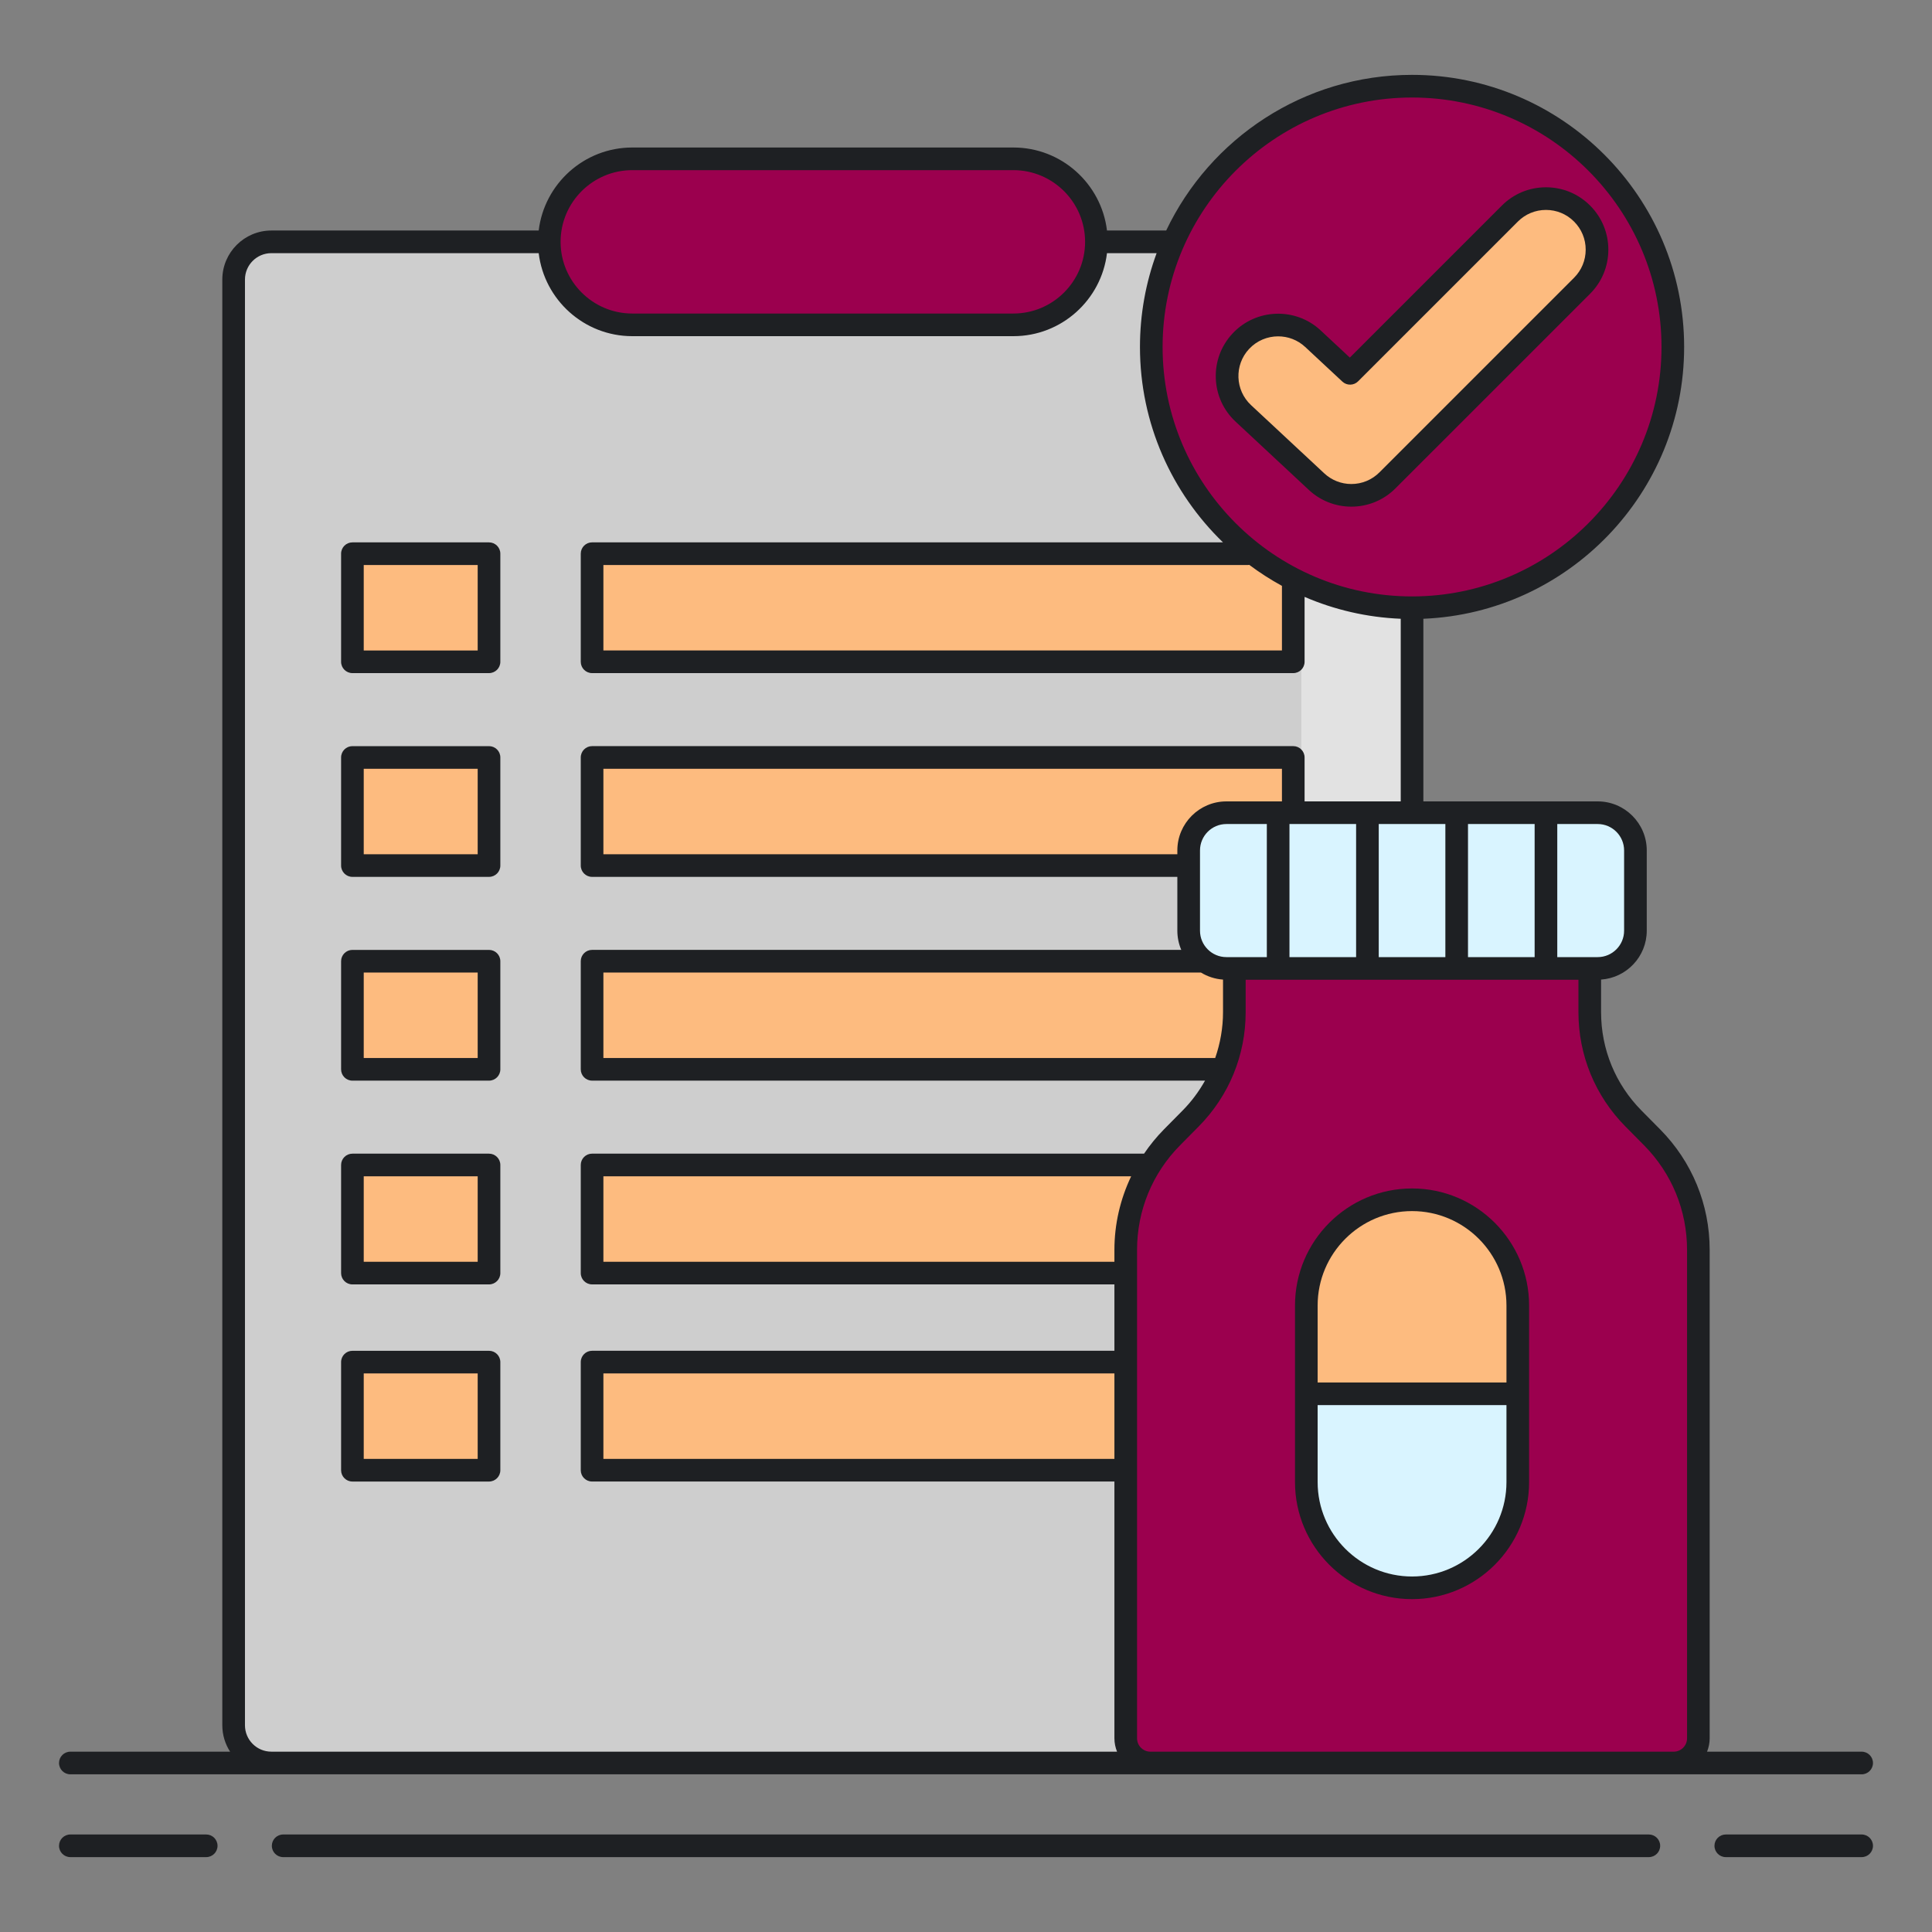
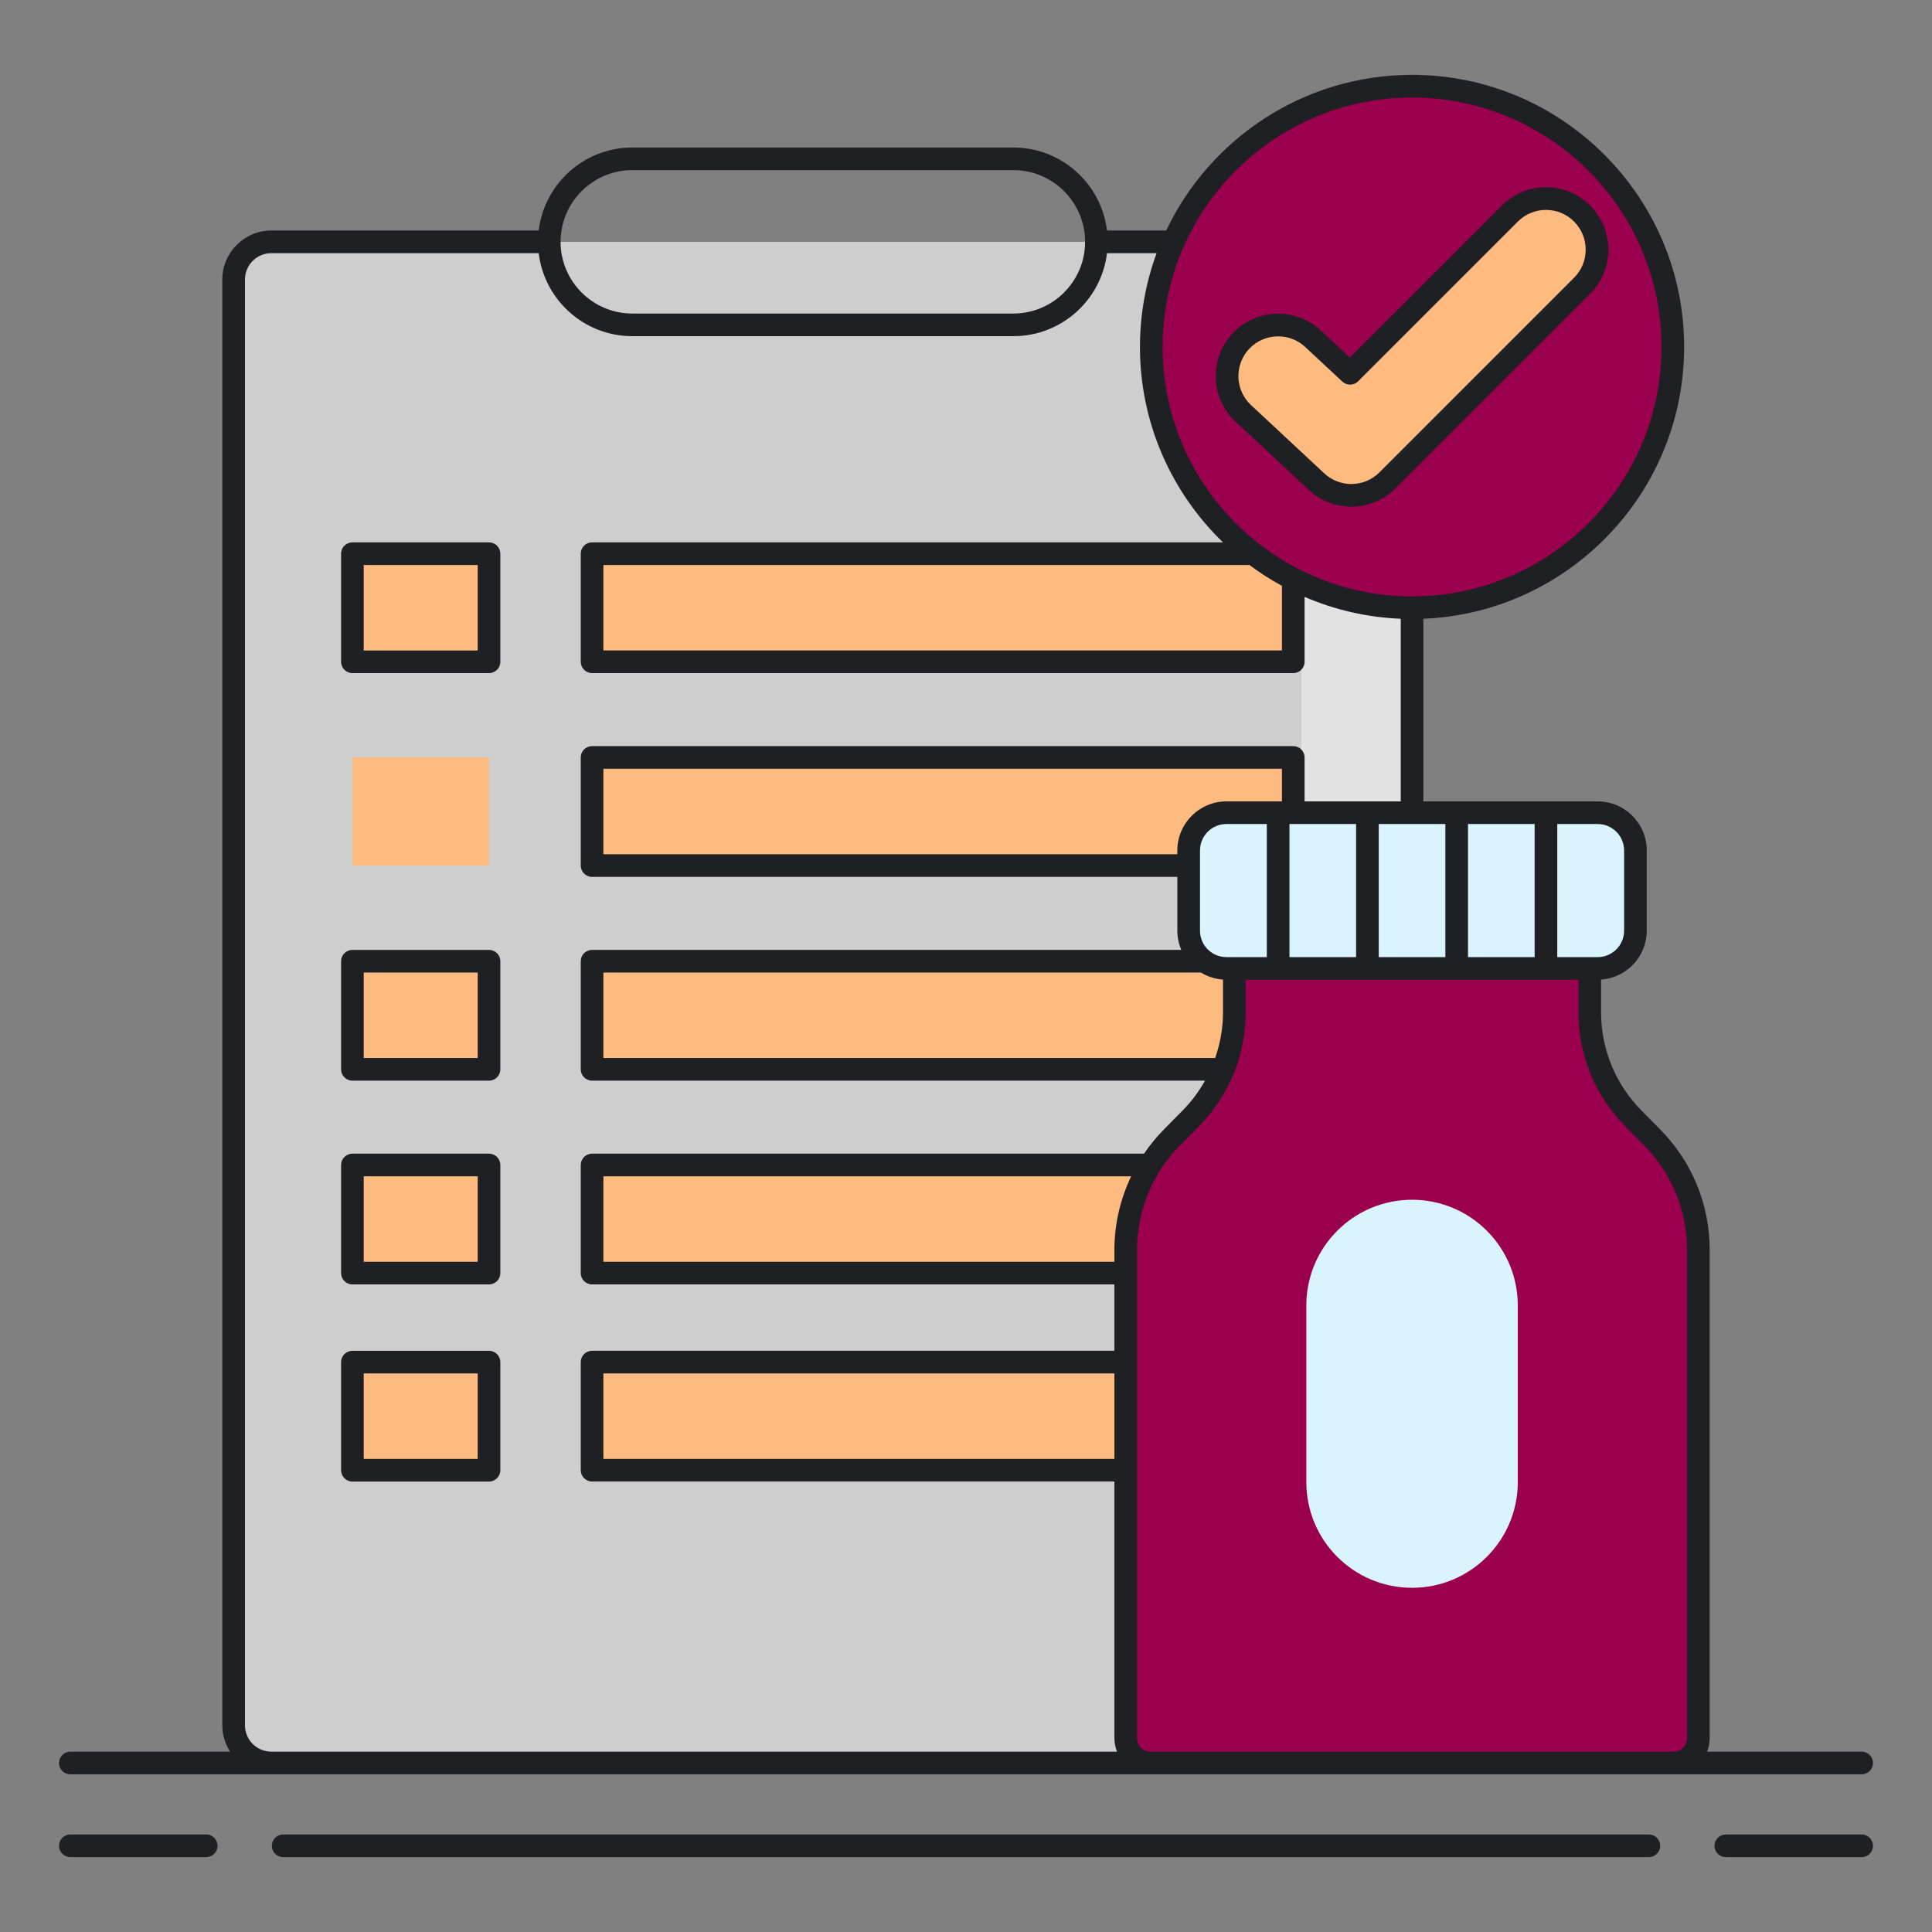
<svg xmlns="http://www.w3.org/2000/svg" width="120" height="120" viewBox="0 0 120 120" fill="none">
  <rect x="0" y="0" width="120" height="120" fill="#808080" stroke="none" />
  <path d="M85.361 15.021H16.855C15.561 15.021 14.511 16.07 14.511 17.365V107.159C14.511 108.453 15.561 109.503 16.855 109.503H85.361C86.656 109.503 87.705 108.453 87.705 107.159V17.365C87.705 16.07 86.656 15.021 85.361 15.021Z" fill="#CECECE" />
  <path d="M80.83 107.159V17.365C80.83 16.07 79.78 15.021 78.486 15.021H85.361C86.655 15.021 87.705 16.07 87.705 17.365V107.159C87.705 108.453 86.655 109.503 85.361 109.503H78.486C79.781 109.503 80.83 108.454 80.83 107.159Z" fill="#E2E2E2" />
-   <path d="M62.944 20.177H39.273C36.425 20.177 34.116 17.869 34.116 15.021C34.116 12.173 36.425 9.865 39.273 9.865H62.944C65.792 9.865 68.101 12.173 68.101 15.021C68.101 17.869 65.792 20.177 62.944 20.177Z" fill="#9B004E" />
  <path d="M30.373 34.391H21.889V41.105H30.373V34.391Z" fill="#FDBB7F" />
  <path d="M80.327 34.391H36.775V41.105H80.327V34.391Z" fill="#FDBB7F" />
  <path d="M30.373 47.047H21.889V53.761H30.373V47.047Z" fill="#FDBB7F" />
  <path d="M80.327 47.047H36.775V53.761H80.327V47.047Z" fill="#FDBB7F" />
  <path d="M30.373 59.703H21.889V66.418H30.373V59.703Z" fill="#FDBB7F" />
  <path d="M80.327 59.703H36.775V66.418H80.327V59.703Z" fill="#FDBB7F" />
  <path d="M30.373 72.359H21.889V79.074H30.373V72.359Z" fill="#FDBB7F" />
  <path d="M80.327 72.359H36.775V79.074H80.327V72.359Z" fill="#FDBB7F" />
  <path d="M30.373 84.603H21.889V91.318H30.373V84.603Z" fill="#FDBB7F" />
  <path d="M80.327 84.603H36.775V91.318H80.327V84.603Z" fill="#FDBB7F" />
  <path d="M102.614 70.643L101.459 69.475C99.719 67.716 98.743 65.342 98.743 62.867V60.151H87.704H76.666V62.867C76.666 65.342 75.69 67.716 73.95 69.475L72.795 70.643C70.953 72.504 69.92 75.017 69.92 77.635V107.97C69.92 108.816 70.607 109.503 71.454 109.503H87.704H103.955C104.802 109.503 105.488 108.817 105.488 107.97V77.635C105.489 75.017 104.456 72.504 102.614 70.643Z" fill="#9B004E" />
  <path d="M99.235 60.151H76.174C74.88 60.151 73.831 59.101 73.831 57.807V52.823C73.831 51.529 74.88 50.48 76.174 50.48H99.235C100.53 50.48 101.579 51.529 101.579 52.823V57.807C101.579 59.102 100.53 60.151 99.235 60.151Z" fill="#D9F4FF" />
  <path d="M87.705 98.621C84.078 98.621 81.138 95.681 81.138 92.055V81.086C81.138 77.459 84.078 74.519 87.705 74.519C91.332 74.519 94.272 77.459 94.272 81.086V92.055C94.272 95.681 91.332 98.621 87.705 98.621Z" fill="#D9F4FF" />
-   <path d="M94.272 81.086C94.272 77.459 91.332 74.519 87.705 74.519C84.078 74.519 81.138 77.459 81.138 81.086V86.57H94.272V81.086Z" fill="#FDBB7F" />
  <path d="M87.705 37.748C96.65 37.748 103.902 30.496 103.902 21.551C103.902 12.605 96.65 5.354 87.705 5.354C78.76 5.354 71.508 12.605 71.508 21.551C71.508 30.496 78.76 37.748 87.705 37.748Z" fill="#9B004E" />
  <path d="M83.934 30.765C83.159 30.765 82.382 30.483 81.773 29.915L77.225 25.677C75.943 24.483 75.873 22.477 77.066 21.195C78.261 19.914 80.267 19.844 81.548 21.037L83.856 23.188L93.78 13.264C95.018 12.026 97.027 12.026 98.264 13.264C99.502 14.503 99.502 16.51 98.264 17.749L86.176 29.837C85.558 30.455 84.747 30.765 83.934 30.765Z" fill="#FDBB7F" />
  <path d="M12.808 113.943H4.369C3.98 113.943 3.666 114.258 3.666 114.646C3.666 115.035 3.98 115.349 4.369 115.349H12.808C13.196 115.349 13.511 115.035 13.511 114.646C13.511 114.258 13.196 113.943 12.808 113.943Z" fill="#1E2023" />
  <path d="M115.631 113.943H107.192C106.804 113.943 106.489 114.258 106.489 114.646C106.489 115.035 106.804 115.349 107.192 115.349H115.631C116.02 115.349 116.334 115.035 116.334 114.646C116.334 114.258 116.02 113.943 115.631 113.943Z" fill="#1E2023" />
  <path d="M102.412 113.943H17.588C17.199 113.943 16.885 114.258 16.885 114.646C16.885 115.035 17.199 115.349 17.588 115.349H102.412C102.801 115.349 103.116 115.035 103.116 114.646C103.116 114.258 102.801 113.943 102.412 113.943Z" fill="#1E2023" />
  <path d="M116.334 109.503C116.334 109.114 116.02 108.8 115.631 108.8H106.028C106.131 108.542 106.191 108.263 106.191 107.969V77.635C106.191 74.813 105.098 72.154 103.114 70.148L101.959 68.981C100.338 67.343 99.446 65.172 99.446 62.867V60.843C101.028 60.734 102.283 59.415 102.283 57.807V52.822C102.283 51.142 100.916 49.776 99.236 49.776H88.408V38.433C97.402 38.063 104.605 30.634 104.605 21.551C104.605 12.232 97.024 4.65 87.705 4.65C80.973 4.65 75.149 8.608 72.434 14.318H68.757C68.408 11.418 65.937 9.162 62.944 9.162H39.272C36.28 9.162 33.808 11.418 33.459 14.318H16.855C15.175 14.318 13.808 15.685 13.808 17.365V107.159C13.808 107.764 13.987 108.326 14.292 108.8H4.369C3.98 108.8 3.666 109.115 3.666 109.503C3.666 109.892 3.98 110.206 4.369 110.206H16.855H71.455H85.362H103.956H115.632C116.02 110.206 116.334 109.891 116.334 109.503ZM100.876 52.823V57.807C100.876 58.712 100.14 59.448 99.236 59.448H98.743H96.725V51.182H99.236C100.14 51.182 100.876 51.919 100.876 52.823ZM79.624 49.776H76.174C74.494 49.776 73.127 51.143 73.127 52.823V53.058H37.478V47.75H79.624V49.776ZM74.592 60.406C74.998 60.654 75.463 60.809 75.964 60.844V62.868C75.964 63.853 75.791 64.81 75.478 65.715H37.478V60.407H74.592V60.406ZM76.174 59.448C75.269 59.448 74.534 58.712 74.534 57.807V52.823C74.534 51.918 75.269 51.182 76.174 51.182H78.685V59.448H76.667H76.174ZM80.091 51.182H84.23V59.448H80.091V51.182ZM85.636 51.182H89.774V59.448H85.636V51.182ZM91.18 51.182H95.319V59.448H91.18V51.182ZM87.705 6.057C96.248 6.057 103.199 13.007 103.199 21.551C103.199 30.094 96.248 37.045 87.705 37.045C79.162 37.045 72.211 30.094 72.211 21.551C72.211 13.007 79.162 6.057 87.705 6.057ZM77.596 35.086C78.238 35.567 78.916 36.002 79.624 36.389V40.401H37.478V35.094H77.519C77.546 35.094 77.57 35.089 77.596 35.086ZM39.272 10.568H62.944C65.399 10.568 67.397 12.566 67.397 15.021C67.397 17.476 65.399 19.474 62.944 19.474H39.272C36.817 19.474 34.819 17.476 34.819 15.021C34.819 12.566 36.816 10.568 39.272 10.568ZM15.215 107.159V17.365C15.215 16.46 15.95 15.724 16.855 15.724H33.459C33.809 18.624 36.28 20.88 39.272 20.88H62.944C65.937 20.88 68.408 18.624 68.757 15.724H71.84C71.171 17.541 70.805 19.504 70.805 21.55C70.805 26.309 72.785 30.613 75.962 33.687H36.775C36.387 33.687 36.072 34.002 36.072 34.39V41.105C36.072 41.493 36.387 41.808 36.775 41.808H80.327C80.715 41.808 81.03 41.493 81.03 41.105V37.074C82.875 37.87 84.889 38.346 87.002 38.433V49.776H81.03V47.047C81.03 46.658 80.715 46.343 80.327 46.343H36.775C36.387 46.343 36.072 46.658 36.072 47.047V53.761C36.072 54.15 36.387 54.464 36.775 54.464H73.127V57.807C73.127 58.23 73.214 58.633 73.371 58.999H36.775C36.387 58.999 36.072 59.314 36.072 59.702V66.417C36.072 66.805 36.387 67.12 36.775 67.12H74.847C74.469 67.79 74.006 68.419 73.45 68.98L72.296 70.147C71.833 70.616 71.423 71.122 71.06 71.655H36.775C36.387 71.655 36.072 71.97 36.072 72.359V79.073C36.072 79.462 36.387 79.776 36.775 79.776H69.218V83.899H36.775C36.387 83.899 36.072 84.213 36.072 84.602V91.317C36.072 91.705 36.387 92.02 36.775 92.02H69.218V107.969C69.218 108.263 69.278 108.542 69.382 108.799H16.855C15.95 108.8 15.215 108.064 15.215 107.159ZM69.218 90.615H37.478V85.306H69.218V90.615H69.218ZM69.218 77.636V78.371H37.478V73.063H70.258C69.585 74.475 69.218 76.026 69.218 77.636ZM85.361 108.8H71.454C70.997 108.8 70.624 108.427 70.624 107.969V77.635C70.624 75.186 71.573 72.878 73.296 71.137L74.45 69.97C76.333 68.067 77.37 65.544 77.37 62.867V60.853H98.04V62.867C98.04 65.544 99.077 68.067 100.96 69.97L102.115 71.137C103.837 72.878 104.786 75.186 104.786 77.635V107.969C104.786 108.427 104.413 108.8 103.956 108.8H85.361Z" fill="#1E2023" />
  <path d="M30.373 33.688H21.889C21.501 33.688 21.186 34.002 21.186 34.391V41.105C21.186 41.494 21.501 41.808 21.889 41.808H30.373C30.762 41.808 31.077 41.494 31.077 41.105V34.391C31.077 34.002 30.762 33.688 30.373 33.688ZM29.67 40.402H22.592V35.094H29.67V40.402Z" fill="#1E2023" />
-   <path d="M30.373 46.344H21.889C21.501 46.344 21.186 46.658 21.186 47.047V53.761C21.186 54.15 21.501 54.464 21.889 54.464H30.373C30.762 54.464 31.077 54.15 31.077 53.761V47.047C31.077 46.658 30.762 46.344 30.373 46.344ZM29.67 53.058H22.592V47.75H29.67V53.058Z" fill="#1E2023" />
  <path d="M30.373 59H21.889C21.501 59 21.186 59.315 21.186 59.703V66.418C21.186 66.806 21.501 67.121 21.889 67.121H30.373C30.762 67.121 31.077 66.806 31.077 66.418V59.703C31.077 59.315 30.762 59 30.373 59ZM29.67 65.714H22.592V60.406H29.67V65.714Z" fill="#1E2023" />
  <path d="M30.373 71.656H21.889C21.501 71.656 21.186 71.971 21.186 72.359V79.074C21.186 79.462 21.501 79.777 21.889 79.777H30.373C30.762 79.777 31.077 79.462 31.077 79.074V72.359C31.077 71.971 30.762 71.656 30.373 71.656ZM29.67 78.371H22.592V73.062H29.67V78.371Z" fill="#1E2023" />
  <path d="M30.373 83.9H21.889C21.501 83.9 21.186 84.214 21.186 84.603V91.318C21.186 91.706 21.501 92.021 21.889 92.021H30.373C30.762 92.021 31.077 91.706 31.077 91.318V84.603C31.077 84.215 30.762 83.9 30.373 83.9ZM29.67 90.615H22.592V85.306H29.67V90.615Z" fill="#1E2023" />
-   <path d="M87.705 73.817C83.696 73.817 80.435 77.078 80.435 81.087V86.571V92.055C80.435 96.064 83.696 99.325 87.705 99.325C91.714 99.325 94.975 96.064 94.975 92.055V86.571V81.087C94.975 77.078 91.714 73.817 87.705 73.817ZM87.705 97.919C84.472 97.919 81.841 95.288 81.841 92.055V87.274H93.569V92.055C93.569 95.288 90.938 97.919 87.705 97.919ZM93.569 85.868H81.841V81.086C81.841 77.853 84.472 75.223 87.705 75.223C90.938 75.223 93.569 77.853 93.569 81.086V85.868Z" fill="#1E2023" />
  <path d="M76.747 26.191L81.294 30.429C82.013 31.1 82.951 31.469 83.934 31.469C84.969 31.469 85.942 31.066 86.674 30.334L98.763 18.246C99.494 17.514 99.897 16.542 99.897 15.507C99.897 14.472 99.494 13.498 98.763 12.767C98.032 12.036 97.059 11.633 96.024 11.633C94.988 11.633 94.015 12.036 93.285 12.767L83.841 22.211L82.029 20.523C80.467 19.067 78.01 19.154 76.554 20.716C75.848 21.473 75.479 22.459 75.516 23.494C75.552 24.528 75.989 25.486 76.747 26.191ZM77.582 21.675C78.067 21.154 78.727 20.891 79.388 20.891C79.991 20.891 80.595 21.109 81.069 21.552L83.378 23.703C83.655 23.96 84.087 23.953 84.354 23.685L94.278 13.761C94.743 13.296 95.363 13.039 96.023 13.039C96.682 13.039 97.302 13.295 97.767 13.761C98.234 14.228 98.49 14.847 98.49 15.507C98.49 16.166 98.234 16.785 97.767 17.252L85.679 29.34C85.213 29.806 84.593 30.063 83.934 30.063C83.307 30.063 82.711 29.828 82.252 29.4L77.704 25.162C76.71 24.235 76.654 22.67 77.582 21.675Z" fill="#1E2023" />
</svg>